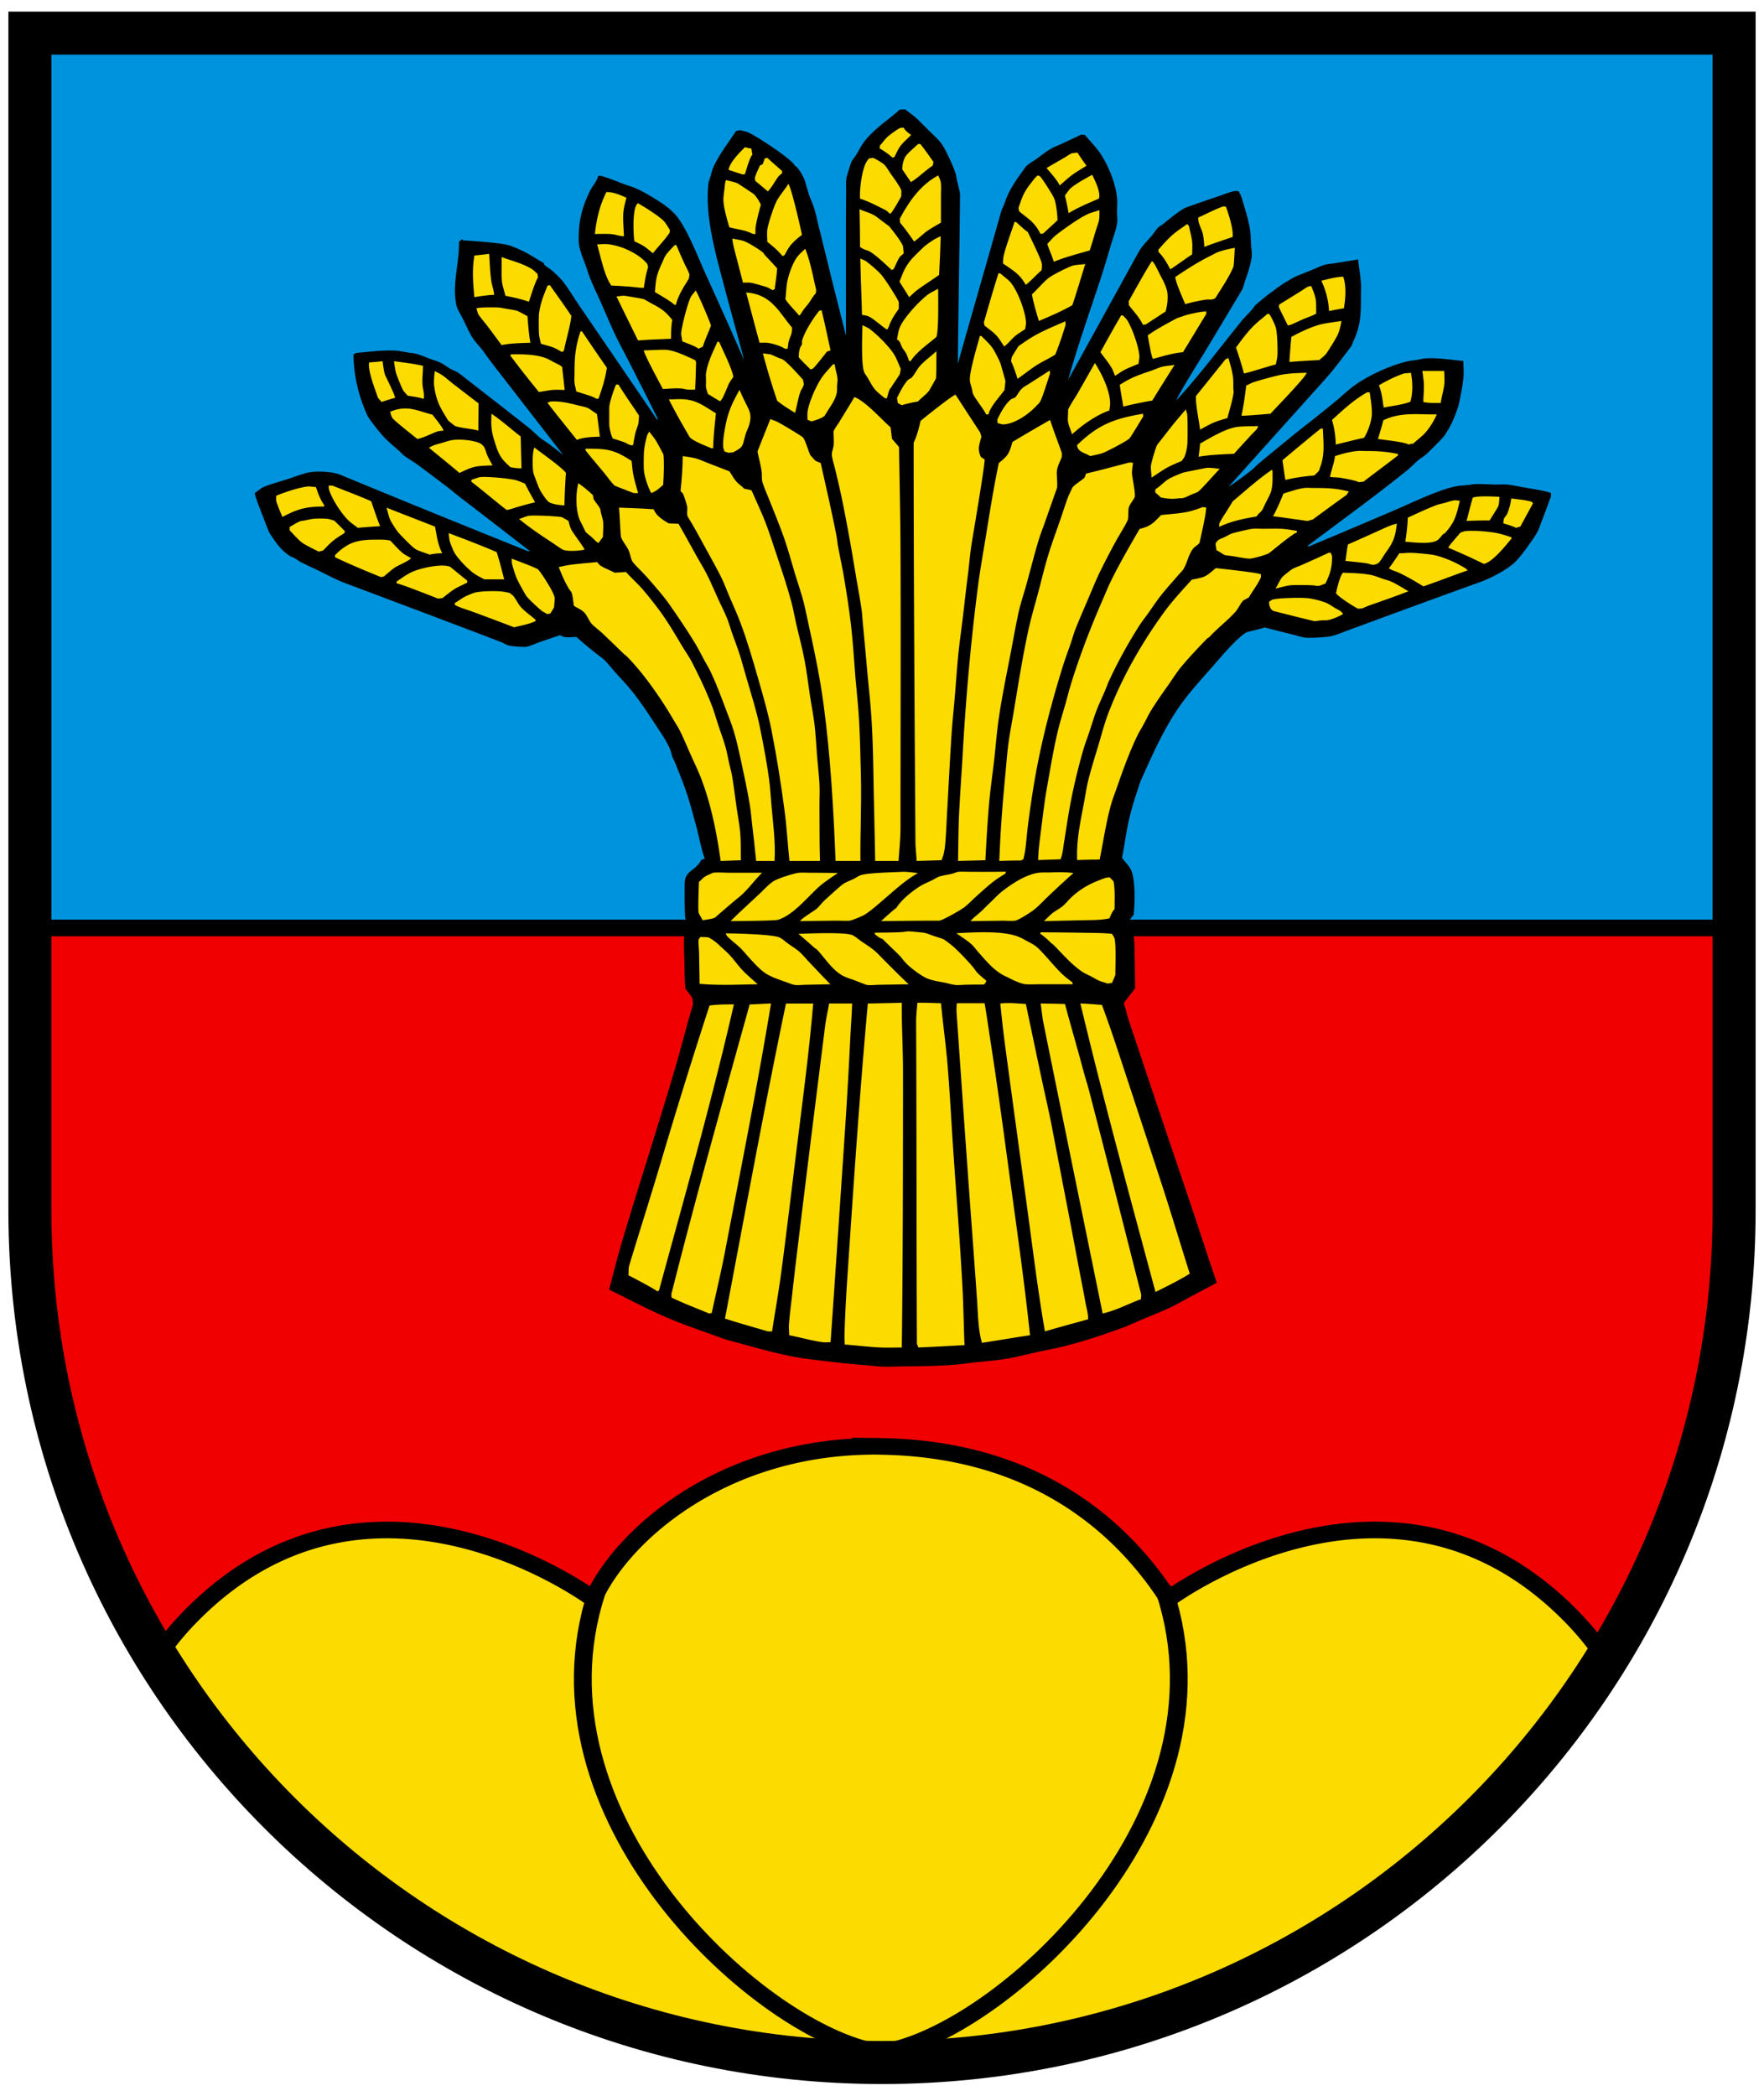
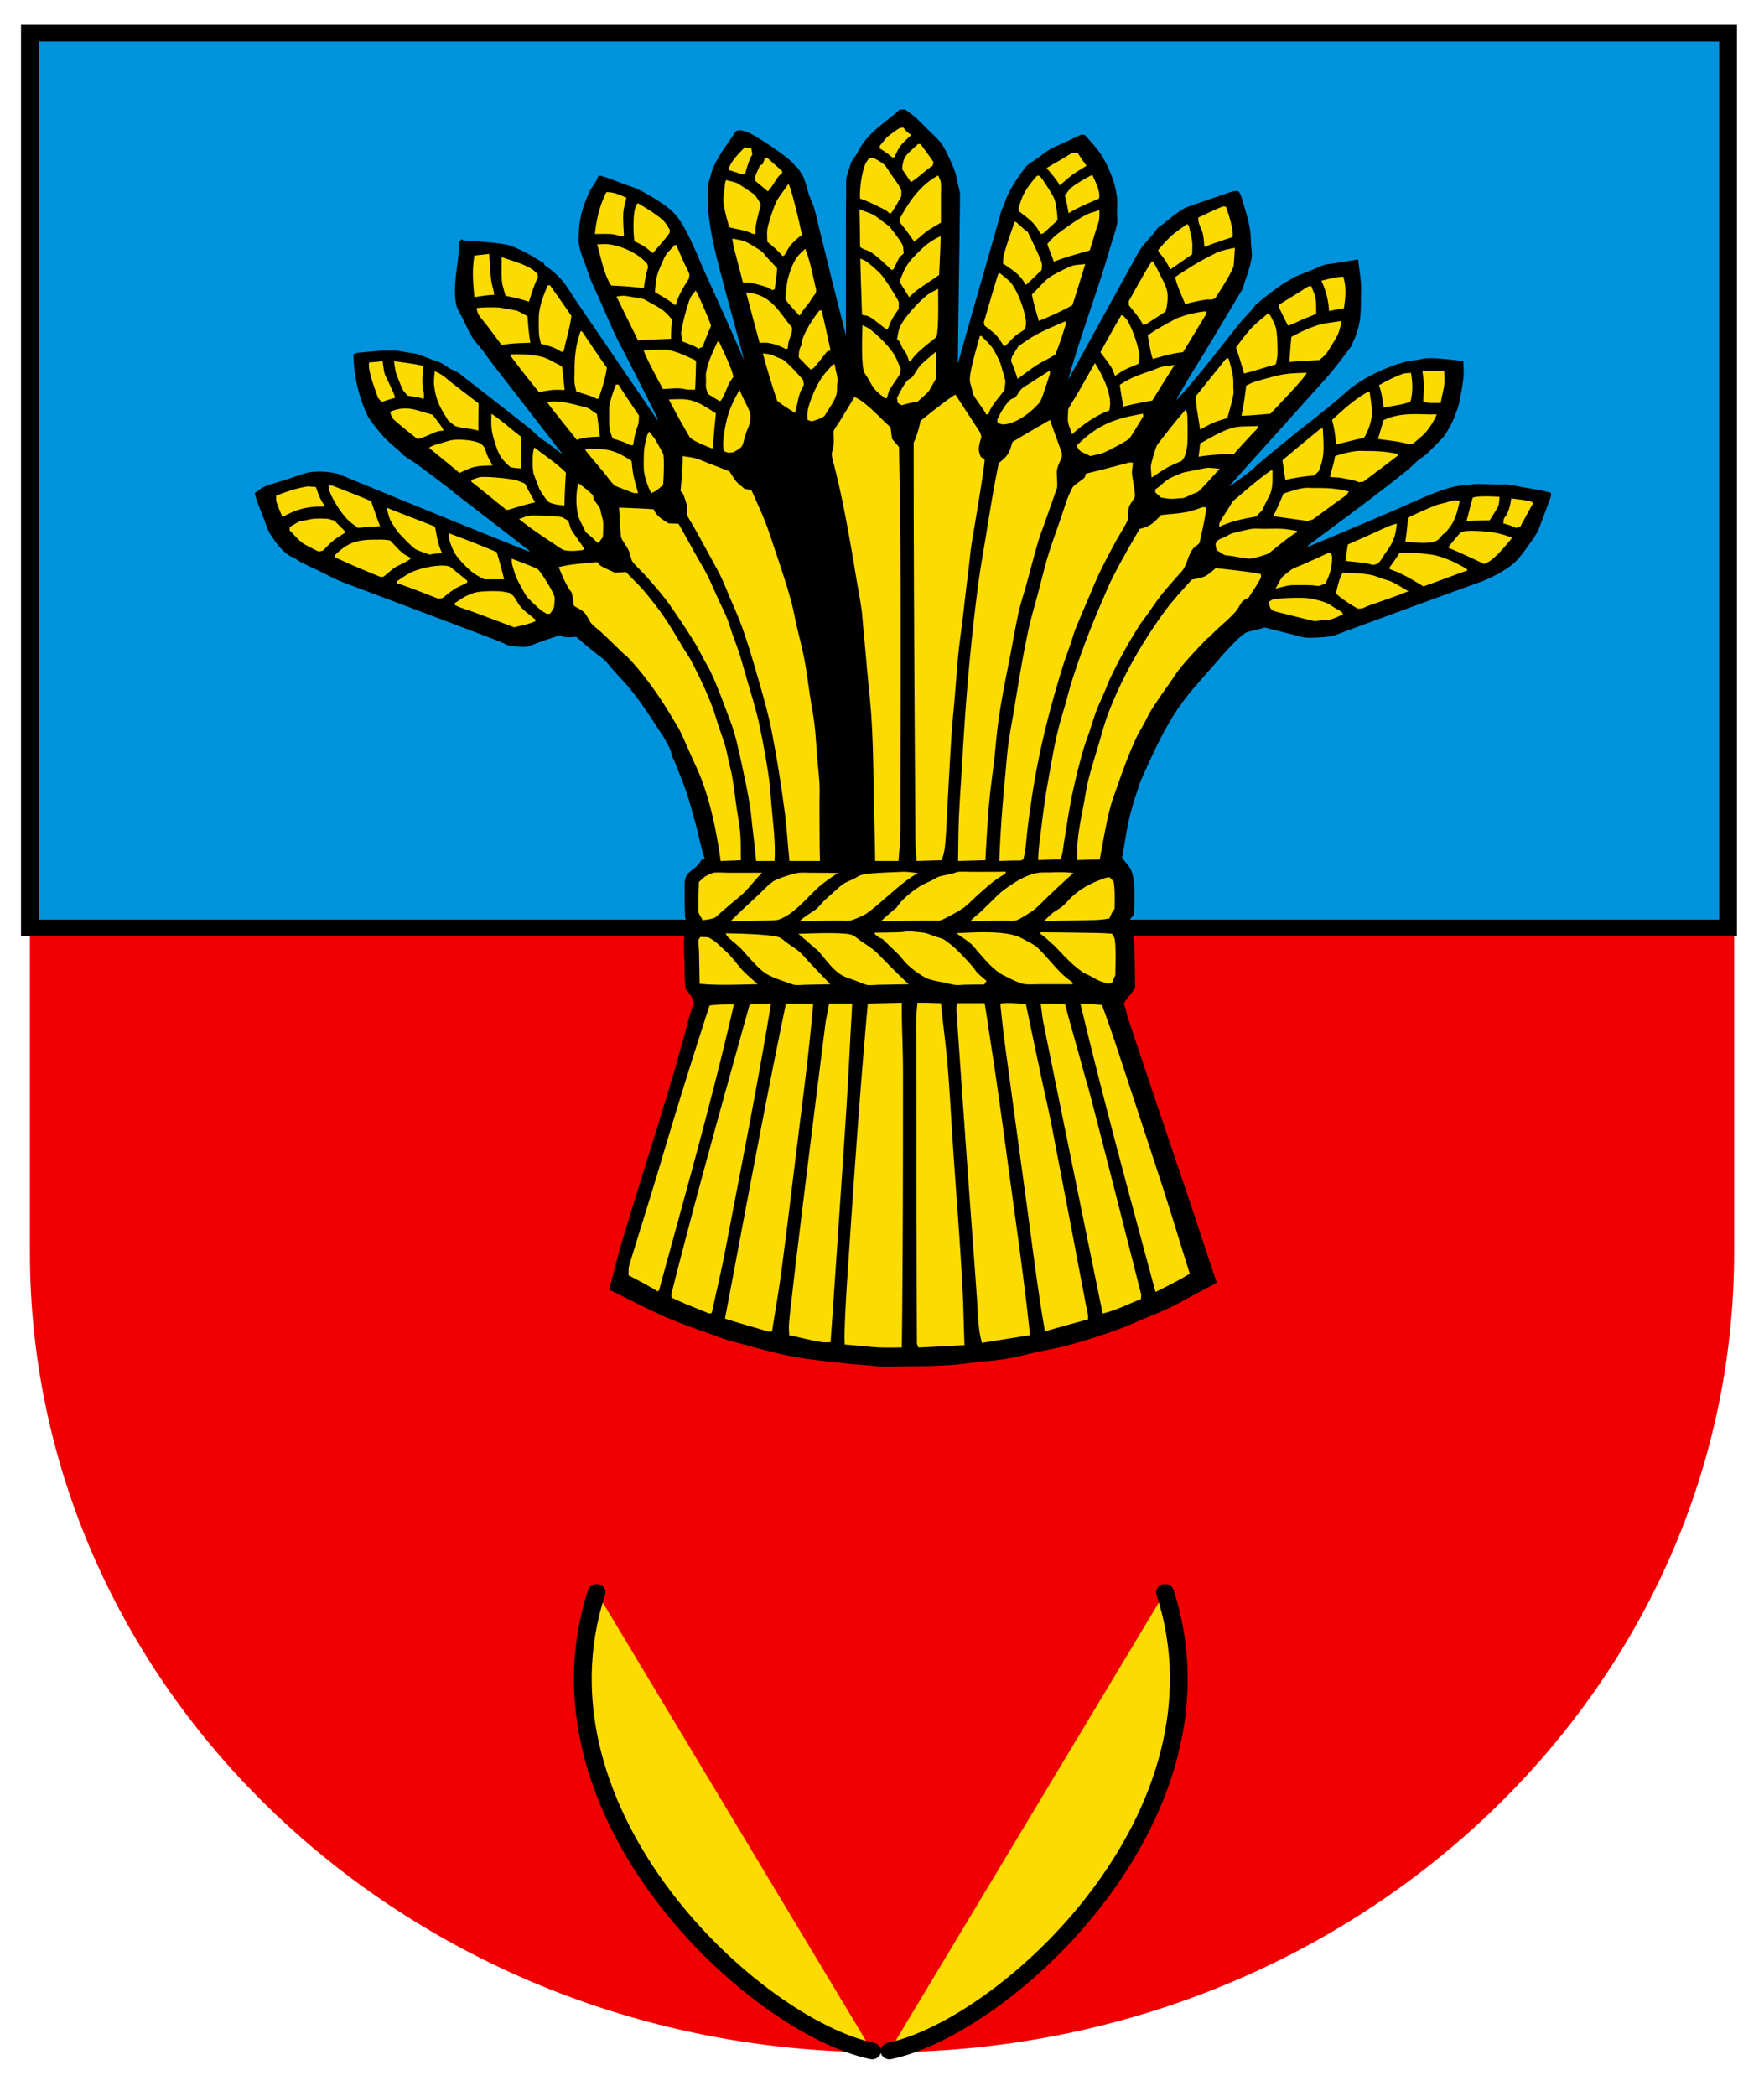
<svg xmlns="http://www.w3.org/2000/svg" width="410" height="487">
  <g stroke-width="1.566">
    <path d="M6.951 7.696v283.31c0 102.682 88.667 185.921 198.051 185.921 109.384 0 198.051-83.239 198.051-185.92V7.696z" fill="#f00000" />
    <path d="M1.5 1.5v337.03h598.03V1.5z" fill="#0093dd" stroke="#000" stroke-width="6.265" transform="matrix(.66 0 0 .617 5.96 6.77)" />
    <g fill="#fcdb00" stroke="#000" stroke-width="6.265">
-       <path d="M298.94 533.75c-.87-.007-1.739.015-2.594.031-53.014 1.03-87.052 34.437-96.719 57.47 0 0-77.263-61.643-140.41 5-6.016 6.348-10.884 12.857-14.75 19.5 51.942 86.411 145.89 144.49 253.47 145.75.98.003 1.955 0 2.938 0a589.9 589.9 0 0 0 5.469-.032c.964-.009 1.942-.018 2.906-.031h.062c105.38-2.702 197.25-59.94 248.62-144.66-3.95-6.995-9.014-13.851-15.344-20.531-63.139-66.642-140.44-5-140.44-5-14.634-24.293-44.159-56.253-100.59-57.438-.882-.019-1.754-.055-2.625-.063z" transform="matrix(.66 0 0 .617 6.157 6.77)" />
      <path d="M297.8 761.5c-41.301-9.29-122.53-88.931-97.033-172.77M303.91 761.5c41.301-9.29 122.53-88.931 97.033-172.77" stroke-linecap="round" stroke-linejoin="round" transform="matrix(.66 0 0 .617 6.157 6.77)" />
    </g>
    <g>
      <path d="M210.339 25.386c-.353.078-.837.078-1.201.064-.266.208-.485.454-.74.669-2.779 2.348-6.033 4.493-8.036 7.518-.419.633-.73 1.291-1.107 1.94-.433.735-1.04 1.43-1.432 2.173-.032.063-1.005 3.172-1.038 3.34-.218 1.096-.106 2.466-.118 3.576a790.945 790.945 0 0 0-.044 8.013v25.352c-1.22-4.914-2.493-9.817-3.696-14.733a1574.241 1472.276 0 0 0-2.57-10.397c-.36-1.421-.63-2.89-1.054-4.293-.333-1.096-.845-2.167-1.226-3.253-.416-1.178-.679-2.4-1.085-3.575-.23-.664-1.528-3.071-2.196-3.209-.729-1.611-8.574-6.656-10.554-7.646-.63-.317-1.546-.51-2.24-.69l-.926.216c-1.825 2.76-3.849 5.338-5.242 8.334-.31.668-.486 1.506-.694 2.212-.14.48-.4 1.053-.46 1.536-.956 7.58 1.76 16.882 3.695 24.189 1.5 5.673 3.084 11.323 4.596 16.994a1360.53 1360.53 0 0 0-8.952-20.005c-1.7-3.724-4.13-10.205-6.707-13.424-1.328-1.66-3.218-2.959-5.05-4.08-1.375-.839-2.869-1.73-4.35-2.382-.868-.384-1.855-.674-2.754-.999-1.767-.637-3.633-1.467-5.443-1.954-.051-.014-.596 0-.694 0-.128 1.023-1.3 2.348-1.777 3.274-1.582 3.077-2.582 6.365-2.703 9.779-.03.826-.077 1.77 0 2.586.154 1.612.897 3.33 1.454 4.845.475 1.293.872 2.653 1.408 3.92.67 1.584 1.432 3.141 2.126 4.716 1.146 2.604 2.255 5.245 3.464 7.822.892 1.9 1.936 3.765 2.888 5.642 2.317 4.562 4.648 9.12 6.927 13.699.008.018 0 .437 0 .495-4.863-7.181-9.754-14.311-14.642-21.473-1.34-1.967-2.69-3.93-4.018-5.902-1.046-1.558-2.039-3.23-3.188-4.716-.69-.893-1.747-1.895-2.61-2.65-.55-.482-1.322-.87-1.825-1.38-.047-.049-.116-.31-.115-.386-1.5-.824-2.932-1.815-4.457-2.587a32.64 30.525 0 0 0-3.278-1.442c-1.826-.68-8.763-1.11-10.947-1.25a4.731 4.425 0 0 0-.416-.26 5.925 5.925 0 0 1-.624.582c.086 4.582-1.438 9.275-.786 13.786.072.485.182 1.142.37 1.594.359.865.893 1.7 1.315 2.542.7 1.391 1.34 2.913 2.149 4.244.733 1.207 1.903 2.275 2.725 3.445 1.346 1.92 2.802 3.779 4.251 5.645l14.132 18.223c-1.111-.857-2.214-1.734-3.349-2.565-.668-.49-1.396-.892-2.033-1.42-.876-.726-1.645-1.552-2.539-2.262-5.379-4.27-10.827-8.455-16.235-12.689-.47-.368-1.556-.74-2.146-1.098-.668-.405-1.318-.915-2.01-1.27-.791-.407-1.818-.684-2.665-1.005-.989-.376-2.066-.85-3.086-1.127-.593-.162-1.283-.208-1.895-.303-1.002-.156-2.056-.405-3.07-.452-2.942-.136-6.07.28-8.984.539-.307.17-.497.274-.694.366a35.533 35.533 0 0 0 3.21 14.087c.469 1.015 2.984 4.115 3.693 4.891 1.158 1.264 2.559 2.393 3.851 3.538.301.267.58.635.887.876.96.755 2.08 1.363 3.077 2.083 2.206 1.59 4.373 3.27 6.55 4.896 1.29.96 2.488 2.022 3.766 2.994 5.361 4.084 10.672 8.227 16.005 12.342-.058 0-.43.013-.462 0-14.562-5.847-29.094-11.743-43.582-17.748-1.94-.804-6.005-.982-8.083-.39-1.516.433-3.006 1.011-4.51 1.487-1.554.494-3.851 1.124-5.28 1.745-.695.3-1.399 1.008-2.082 1.4.51 1.963 1.327 3.838 2.055 5.738.423 1.098.815 2.234 1.294 3.31.206.46.622.963.9 1.4.983 1.543 2.41 3.253 4.066 4.241.252.15.55.216.787.346.575.314 1.096.727 1.685 1.034 1.107.576 2.256 1.094 3.387 1.63 1.977.939 4.746 2.436 6.705 3.172 8.24 3.096 16.482 6.19 24.713 9.308l7.46 2.82a346.543 324.097 0 0 1 4.435 1.722c.46.181.973.53 1.431.669.73.22 3.62.446 4.272.323.94-.176 2.042-.714 2.955-1.034a301.5 281.971 0 0 1 4.873-1.658c1.152.785 2.443.403 3.768.43 1.518 1.316 3.054 2.632 4.64 3.878.673.527 1.383.969 1.987 1.57.748.748 1.378 1.605 2.078 2.393 1.215 1.367 2.503 2.692 3.672 4.092 2.843 3.407 5.242 7.299 7.668 10.963.557.842 1.513 2.569 1.849 3.49.175.483.262 1.002.44 1.486.2.541.502 1.058.714 1.595 1.061 2.681 2.222 5.485 3.048 8.229.666 2.21 1.261 4.45 1.87 6.676.498 1.815 1.182 5.5 1.896 7.129-.247.1-.543.21-.807.257-1.463 2.843-3.883 2.317-3.883 5.708 0 .473-.062 7.594.185 8.014.217.364.799.933 1.271 1.076.2.469.447.923.622 1.4-.723.548-1.48 1.053-2.193 1.615-.13 1.926.005 3.912.047 5.84.046 2.103.025 4.257.254 6.353.504.678 1.25 1.48 1.616 2.217.022.042.128 1.357.115 1.4-1.475 4.993-2.733 10.042-4.203 15.035-3.969 13.484-8.343 26.871-12.356 40.344-1.071 3.599-1.947 7.278-2.933 10.9 3.842 1.862 7.638 3.867 11.523 5.644 3.715 1.698 7.605 3.118 11.479 4.458 1.365.471 2.713 1.029 4.088 1.465 1.28.406 2.606.72 3.903 1.076 4.46 1.226 8.988 2.497 13.58 3.232 2.617.42 5.303.677 7.936.998 2.438.298 4.857.518 7.307.702 1.327.1 2.668.29 3.995.324 1.63.043 3.268-.048 4.896-.066 3.781-.042 7.67-.068 11.43-.365 1.572-.124 3.148-.354 4.714-.537 2.567-.302 5.246-.46 7.783-.906 2.179-.382 4.378-.958 6.537-1.445 2.16-.486 4.372-.862 6.512-1.4 4.574-1.147 9.253-2.694 13.65-4.307 1.442-.529 2.859-1.21 4.271-1.81 2.355-1 4.794-1.93 7.09-3.038 1.491-.718 2.936-1.563 4.388-2.346 2.06-1.102 4.13-2.173 6.176-3.29-2.06-5.95-3.967-11.956-5.981-17.92-4.924-14.578-9.875-29.147-14.711-43.75-.222-.67-.317-1.372-.532-2.044-.442-1.39-.558-1.063.47-2.407.591-.77 1.206-1.525 1.77-2.311a612.035 612.035 0 0 0-.108-7.222c-.025-1.118-.026-2.238-.083-3.354-.1-1.951-.328-1.932-1.818-3.361-.218-.95 1.069-2.39 1.664-3.102.296-2.602.442-8.042-.577-10.382-.43-.987-1.514-2.012-2.125-2.908.515-2.493.832-5.025 1.339-7.518.57-2.805 1.383-5.625 2.333-8.336.254-.725.446-1.517.76-2.219 3.06-6.807 6.074-13.719 10.856-19.667 2.342-2.913 4.925-5.686 7.367-8.529 1.088-1.266 4.92-5.63 6.467-6.158.555-.189 3.366-.809 4.019-1.079 2.185.554 4.364 1.11 6.55 1.652.883.219 1.791.525 2.688.677 1.11.186 5.238-.055 6.329-.324 1.282-.316 2.617-.907 3.855-1.358 2.623-.95 5.236-1.925 7.853-2.886 7.622-2.8 15.241-5.597 22.888-8.335 2.291-.82 5.447-2.49 7.275-3.943 1.477-1.173 2.848-3.077 3.904-4.567.76-1.072 1.618-2.214 2.195-3.381.315-.634.526-1.365.786-2.024.784-2.001 1.512-4.02 2.262-6.032a7.289 6.817 0 0 1-.047-.752c-1.815-.578-3.738-.83-5.62-1.157-1.385-.241-2.78-.546-4.171-.738-.917-.125-2-.033-2.933-.044-1.592-.018-3.217-.152-4.805-.107-.573.015-1.18.152-1.755.215-.924.101-1.96.133-2.862.32-4.138.859-10.029 3.746-13.905 5.41-6.741 2.888-13.498 5.764-20.279 8.57a.535.535 0 0 0-.276-.107c7.696-5.78 15.544-11.447 23.027-17.47.975-.785 1.825-1.686 2.772-2.5.56-.483 1.255-.85 1.802-1.334.734-.65 3.634-3.552 4.156-4.242.668-.885 1.37-2.133 1.847-3.124.428-.887 1.31-3.143 1.547-4.07.362-1.417 1.054-5.258 1.155-6.679.083-1.158-.045-2.426-.045-3.597-2.583-.233-6.217-.809-8.823-.603-.586.045-1.21.234-1.794.33-.81.132-1.681.193-2.478.382-4.017.952-9.15 3.316-12.424 5.73-1.299.955-2.451 2.065-3.673 3.102-1.447 1.23-2.948 2.408-4.427 3.603-1.911 1.543-3.882 3.027-5.78 4.582-2.688 2.198-5.404 4.383-8.06 6.612-.598.498-1.111 1.08-1.711 1.571-1.75 1.437-5.29 3.95-5.312 3.835l20.577-22.919s2.436-2.673 3.464-3.942c1.462-1.801 4.442-5.78 4.442-5.78.178-.477.386-.96.592-1.43 1.538-3.503 1.594-5.899 1.594-9.656 0-1.15.068-2.34 0-3.489-.11-1.832-.462-3.702-.647-5.537-1.637.302-3.295.551-4.94.819-.949.155-2.042.231-2.958.476-.688.183-1.456.587-2.119.86-1.422.586-2.602 1.055-4.27 1.724a15.515 14.51 0 0 0-.74.366c-.68.354-.98.6-1.695.992-.507.277-2.127 1.393-2.4 1.616-.457.37-1.136.824-1.844 1.372-1.204.932-2.672 2.216-3.008 2.483-.086.476-2.6 2.965-2.955 3.402-5.024 6.199-9.846 12.679-15.269 18.59.324-1.208 5.709-9.765 6.446-10.986 2.923-4.847 5.822-9.705 8.728-14.56.357-.594.523-1.52.764-2.177.535-1.465 1.488-4.357 1.547-5.88.029-.75-.102-1.585-.154-2.34-.07-1.054-.07-2.152-.191-3.196-.218-1.844-.903-4.222-1.441-5.979-.286-.93-.662-2.586-1.287-3.39-.09-.02-.553-.115-.621-.107-1.264.159-2.617.767-3.814 1.163-2.531.838-5.039 1.719-7.55 2.606-1.496.525-4.363 2.99-5.66 4.007-.301.235-.838.51-1.085.774-.561.604-.99 1.357-1.547 1.982-1.092 1.23-2.21 2.337-3.003 3.768-5.455 9.852-10.848 19.736-16.329 29.574 2.188-7.75 4.883-15.389 7.406-23.048.921-2.8 1.743-5.61 2.585-8.43.458-1.53 1.093-3.195 1.372-4.751.149-.831 0-1.949 0-2.807 0-1.056.112-2.227 0-3.27-.347-3.242-1.819-6.958-3.582-9.8-1.06-1.713-2.597-3.235-3.903-4.781-.116-.01-.81-.074-.878-.045-1.47.686-2.93 1.396-4.41 2.069-.856.389-1.802.741-2.61 1.207-1.223.704-2.403 1.685-3.557 2.498-.645.453-1.56.944-2.101 1.486-.363.362-.68.902-.986 1.314-1.236 1.66-2.451 3.48-3.333 5.341-.375.794-.64 1.664-.97 2.479-.19.464-.467.968-.602 1.443-3.318 11.806-6.767 23.582-10.07 35.39.125-13.104.387-26.206.51-39.31.006-.581-.554-2.627-.717-3.315-.107-.444-.132-.926-.253-1.358-.476-1.707-2.256-5.52-3.189-6.937-.723-1.098-1.95-2.165-2.895-3.093-.991-.973-1.954-1.988-2.97-2.939-.843-.783-1.857-1.483-2.773-2.194z" />
      <g fill="#fcdb00">
        <path d="M209.606 313.139c.256-21.386.277-42.76.277-64.143 0-5.317-.339-10.642-.277-15.96l-7.898.173c-1.921 21.054-3.32 42.176-4.735 63.26-.314 4.696-.58 9.446-.694 14.152-.013.608.075 1.23.046 1.83 2.824.2 5.65.581 8.477.69 1.591.06 3.211 0 4.804 0zm3.855 0c3.572-.144 7.147-.366 10.717-.54-.185-4.37-.234-8.75-.46-13.117-.565-10.8-1.442-21.603-2.173-32.396-.437-6.473-.759-12.963-1.292-19.429-.4-4.844-1.082-9.677-1.547-14.518-1.818-.055-3.657-.136-5.474-.107-.121 1.466-.309 2.992-.302 4.459.123 24.915.063 49.83.185 74.743 0 .068.297.788.347.906zm14.762-1.082c3.73-.566 7.447-1.215 11.178-1.767-1.401-13.364-3.358-26.656-5.15-39.978-1.276-9.479-2.57-18.937-4.04-28.388-.458-2.93-.85-5.871-1.365-8.79h-6.443c-.072.71-.118 1.485-.07 2.196 1.209 17.352 2.41 34.703 3.696 52.048.362 4.9.724 9.802 1.062 14.705.228 3.293.226 6.772 1.133 9.974zm-35.173-.152c1.146-16.42 2.248-32.84 3.349-49.263.476-7.088.874-14.185 1.225-21.28.134-2.722.34-5.44.438-8.163h-5.358c-.284 1.736-.703 3.468-.924 5.212-1.955 15.56-3.905 31.114-5.796 46.677-.613 5.04-1.241 10.08-1.794 15.127-.275 2.512-.63 5.037-.816 7.554-.06.807.046 1.7.046 2.52 2.436.46 5.376 1.297 7.737 1.616.576.078 1.3 0 1.893 0zm-13.603-2.513c.727-4.712 1.572-9.426 2.195-14.15 1.307-9.937 2.486-19.89 3.717-29.833 1.328-10.722 2.747-21.44 3.65-32.202h-6.329c-5.073 24.338-9.534 48.805-14.18 73.219 3.3 1.054 6.65 1.995 9.977 2.972.046.012.845 0 .97 0zm63.422 0c3.329-.976 6.68-1.875 10.024-2.799.075-1.211-.397-2.738-.608-3.92-.524-2.937-1.122-5.863-1.67-8.795-2-10.682-4.087-21.35-6.128-32.024-.685-3.577-1.526-7.14-2.287-10.705-1.266-5.943-2.513-11.89-3.765-17.836-1.91-.122-4.02-.347-5.935-.107.345 3.47.734 6.969 1.202 10.426 1.723 12.795 3.483 25.589 5.218 38.384 1.239 9.12 2.363 18.3 3.95 27.376zm-78.071-4.157.622-.108c1.04-4.797 2.196-9.594 3.118-14.411 3.66-19.146 7.487-38.292 10.67-57.51-1.653.028-3.312.159-4.966.214-6.23 22.402-12.516 44.785-18.199 67.31l.046.797c2.813 1.385 5.807 2.49 8.708 3.705zm91.486 0c3.115-.69 5.924-2.233 8.893-3.317.016-.24.097-.983.044-1.184-3.983-15.656-7.935-31.321-12.008-46.957-.456-1.747-1.018-3.477-1.478-5.212-1.35-5.096-2.867-10.156-4.203-15.25-1.889-.057-3.77-.108-5.659-.108.246 1.487.35 3.032.647 4.501 4.557 22.516 9.173 45.018 13.764 67.526zm12.283-5.002c2.723-1.332 5.4-2.668 7.97-4.244-2.198-6.944-4.28-13.926-6.537-20.851-2.76-8.47-5.553-16.932-8.337-25.395-1.788-5.433-3.543-10.853-5.544-16.22-1.66-.113-3.348-.293-5.01-.321 5.372 22.444 11.454 44.727 17.458 67.032zm-115.866-.152a3.383 3.164 0 0 0 .46-.173c6.023-22.101 12.32-44.188 17.415-66.495-1.908-.016-3.776-.007-5.657.26-3.964 12.13-7.736 24.332-11.363 36.553-2.37 7.98-4.912 15.918-7.322 23.887-.184.612-.108 1.583-.163 2.24.425.23 6.488 3.363 6.63 3.726zm9.91-71.459c4.464.426 9.005.176 13.487.108-1.021-.954-2.127-1.868-3.116-2.843-1.327-1.305-2.37-2.914-3.673-4.244-.567-.58-1.205-1.124-1.802-1.68-.697-.65-1.322-1.244-2.155-1.73-.076-.046-.555-.35-.593-.36-.55-.161-1.373-.081-1.962-.152-.062.077-.41.582-.416.647-.082.952.082 2.028.1 2.994zm30.392.109c-1.7-1.726-3.357-3.495-5.02-5.25-.672-.71-1.309-1.494-2.024-2.16-.787-.736-1.89-1.394-2.779-2.032-.6-.43-1.306-1.093-1.955-1.415-1.482-.734-10.1-.97-12.565-.97.039.077.269.568.3.603 1.102 1.17 2.488 2.055 3.58 3.267 1.367 1.517 3.696 4.311 5.36 5.392 1.314.854 3.073 1.463 4.58 1.975.59.2 1.759.705 2.325.762.752.074 1.652-.034 2.417-.05zm18.2 0c-1.928-1.797-3.783-3.672-5.635-5.537-.788-.793-1.557-1.652-2.425-2.369-.885-.731-1.956-1.395-2.91-2.053-.642-.444-1.364-1.093-2.056-1.437-1.622-.804-10.816-.373-12.61-.322a123.458 115.462 0 0 1 3.718 3.23c.177.16.502.32.647.475 1.836 1.956 3.662 4.92 6.166 6.138.845.41 1.86.698 2.75 1.033.363.14 2.487.991 2.677 1.014.865.098 1.942-.036 2.825-.05zm17.482.064c.343-.343.407-.418.578-.862-.715-.64-1.554-1.284-2.196-1.982-.317-.345-.564-.797-.877-1.162a60.002 56.115 0 0 0-4.202-4.438c-.587-.55-2.01-1.679-2.703-2.089-.185-.11-1.845-.63-2.172-.732-.699-.222-1.44-.567-2.146-.733-.39-.09-3.39-.375-3.812-.366-.508.011-1.033.144-1.546.172-2.11.118-4.239.1-6.352.15.048.12.088.243.116.367.447.376.853.725 1.41.947l.323.13 3.67 3.554c.675.658 1.14 1.358 1.758 2.025.992 1.073 3.558 3.02 5.01 3.618 1.198.492 2.735.707 4.02.961.815.162 1.722.47 2.54.546.682.065 1.5-.04 2.195-.057 1.46-.036 2.924-.049 4.386-.049zm20.69-.064a.93.93 0 0 1-.116-.432c-.766-.591-1.617-1.213-2.31-1.873-2.042-1.94-3.735-4.241-5.774-6.181-.631-.602-1.612-1.092-2.387-1.509-.626-.337-1.323-.743-1.978-1.013-3.723-1.533-10.545-1.048-14.527-.861 1.168.872 2.649 1.735 3.672 2.735.542.53.997 1.18 1.501 1.744 1.587 1.783 3.114 3.653 5.197 4.976.623.396 1.36.686 2.017 1.033.892.472 2.697 1.297 3.755 1.38 1.038.08 2.159 0 3.204 0h7.745zm8.058-.153 1.038-.171.761-1.81c0-1.574.212-6.96-.183-8.508-.08-.309-.417-.776-.578-1.078-2.102-.226-4.263-.205-6.374-.245-3.388-.062-6.776-.092-10.162-.12l-.185.321c.955.64 1.739 1.36 2.54 2.155.146.143.409.284.577.452 2.208 2.207 4.045 4.464 6.698 6.268.633.43 1.462.754 2.148 1.12.595.317 1.2.712 1.825.97.61.251 1.28.398 1.895.646zm-87.618-14.52c.97-.023 10.206-.05 11.064-.322 3.658-1.163 6.989-5.511 9.746-7.905.924-.803 3.09-2.263 4.111-2.952a317.786 297.203 0 0 0-6.39-.065c-.852 0-1.773-.068-2.618 0-1.194.096-5.04 1.372-5.935 1.96-1.215.797-2.19 1.926-3.234 2.908-2.25 2.12-4.565 4.192-6.744 6.376zm16.14 0c2.886-.042 5.772-.086 8.66-.107.933-.006 1.94.08 2.864 0 .57-.049 3.104-1.13 3.58-1.443 1.714-1.128 3.342-2.63 4.888-3.95 2.586-2.203 4.46-3.954 7.4-5.678-1.18-.101-2.573-.346-3.742-.28-1.876.105-7.667.211-9.47.753-.51.154-1.131.595-1.615.84-.748.38-2.036.842-2.656 1.313-.841.64-1.636 1.413-2.425 2.112-.667.59-1.353 1.192-1.988 1.809-.567.555-1.082 1.288-1.685 1.788-.739.61-3.366 2.107-3.812 2.843zm18.848 0c4.48-.057 8.96-.107 13.44-.107.778 0 5.132-2.537 5.82-3.059.949-.716 1.798-1.64 2.678-2.434 1.39-1.252 2.814-2.556 4.297-3.705.81-.626 1.792-1.194 2.656-1.766.046-.142.084-.286.115-.431-2.63.06-5.267.043-7.897.043-1.057 0-2.187-.077-3.234 0-.168.014-1.175.399-1.47.467-.914.213-1.92.333-2.804.611-.593.187-1.307.648-1.87.933-.843.426-1.816.798-2.61 1.285-1.913 1.178-4.464 3.224-5.589 5.106-.344.121-3.396 2.89-3.532 3.057zm20.77 0 7.353-.1c.956-.016 2.084.113 3.017-.007.818-.106 3.864-2.1 4.503-2.628 1.12-.924 2.134-2.023 3.18-3.022a205.41 205.41 0 0 1 5.874-5.421c-1.738-.232-3.489-.206-5.235-.144-.927.033-1.933-.038-2.849.08-2.955.378-6.247 2.57-8.474 4.307-1.072.835-2.036 1.919-3.026 2.844-.634.59-1.217 1.22-1.848 1.809-.816.76-1.785 1.435-2.495 2.282zm17.065 0 8.994-.207c2.099-.053 4.176.015 6.227-.439.284-.643.66-1.623 1.202-2.154 0-2.117.135-4.338-.231-6.44-.307-.31-.597-.635-.925-.925-.955 0-1.709.392-2.585.731-2.39.926-4.42 2.142-6.259 3.857-.69.642-1.28 1.402-1.987 2.024-.724.64-1.668 1.079-2.425 1.68-.704.56-1.352 1.26-2.01 1.873zm-79.332-.215c.389-.058 2.541-.304 2.932-.647a266.966 249.674 0 0 1 3.811-3.295c.986-.835 2.052-1.631 2.956-2.543 1.45-1.46 2.645-3.088 4.133-4.544h-7.605c-1.21 0-2.614-.136-3.802 0-.032.003-.539.247-.616.28-1.53.642-1.493.783-2.664 1.873-.034 1.312-.255 6.137-.07 7.108.072.383.723 1.293.925 1.767zm4.202-13.764 4.689-.171c-.06-2.206.041-4.533-.184-6.721-.206-1.99-.59-3.994-.871-5.98-.33-2.35-.613-4.735-1.023-7.072-.152-.862-.406-1.73-.601-2.585-.32-1.406-.567-2.858-.97-4.245-.447-1.532-1.017-3.047-1.524-4.565-.501-1.5-.921-3.044-1.478-4.524-1.306-3.468-3.014-7.012-4.711-10.317-.662-1.29-1.56-2.538-2.31-3.79-1.783-2.988-3.568-6.066-5.704-8.854-1.165-1.521-2.414-3.134-3.695-4.568-1.157-1.294-2.481-2.47-3.626-3.768l-2.61.171c-1.054-.541-2.288-.997-3.28-1.615-.278-.173-.59-.628-.854-.861-2.888.32-6.076.441-8.891 1.185.581 1.373.9 2.284 1.639 3.705.317.61.638 1.225 1.055 1.782.036.048.253.285.261.308.335.954.396 2.185.578 3.188.685.447 1.72.892 2.287 1.443.785.763 1.096 1.806 1.732 2.628.374.484 1.905 1.667 2.448 2.175 1.75 1.633 3.453 3.316 5.173 4.977.144.138.372.249.532.41 4.01 4.016 8.113 9.952 10.963 14.847.481.828 1.037 1.638 1.464 2.491.983 1.976 1.816 4.032 2.725 6.039.759 1.68 1.582 3.384 2.24 5.098 2.345 6.124 3.641 12.75 4.546 19.19z" />
        <path d="M175.753 200.073h4.272c.264-4.417-.357-8.779-.74-13.175-.121-1.412-.19-2.843-.346-4.251-.497-4.452-1.422-9.201-2.31-13.592-.775-3.828-2.095-7.942-3.187-11.718-.477-1.649-.922-3.314-1.431-4.954-.573-1.845-1.306-3.664-1.94-5.493-.374-1.08-.677-2.217-1.11-3.274-.577-1.413-1.303-2.815-1.947-4.208-.895-1.937-1.708-3.947-2.672-5.85-.766-1.513-1.692-2.974-2.517-4.46-1.366-2.456-2.7-4.934-4.112-7.367-.767-.068-1.54-.079-2.309-.108-1.351-.798-2.961-1.804-3.464-3.273-2.678-.2-5.377-.27-8.06-.389.153 1.713.339 6.42.46 6.83.271.901 1.306 2.106 1.732 3.016.38.808.473 1.782.855 2.584.119.248.773.915.992 1.184 0 0 1.95 1.953 2.748 2.88 1.75 2.03 3.53 4 5.05 6.189 2.004 2.883 3.98 5.803 5.806 8.788.812 1.327 1.492 2.752 2.24 4.114.443.805.944 1.61 1.34 2.434 1.769 3.704 3.123 7.652 4.596 11.46 1.233 3.19 1.946 6.67 2.664 9.972.713 3.28 1.423 6.6 1.954 9.908.225 1.4.33 2.841.493 4.25.33 2.833.675 5.666.943 8.503z" />
        <path d="M183.49 200.073h7.09c-.129-4.128-.073-8.276-.116-12.406-.02-1.855.103-3.752 0-5.6-.121-2.111-.384-4.23-.555-6.34-.198-2.462-.299-4.972-.6-7.424-.281-2.285-.747-4.567-1.086-6.849-.395-2.674-.72-5.401-1.223-8.056-.533-2.808-1.304-5.61-1.94-8.4-.381-1.672-.668-3.385-1.11-5.041-1.048-3.936-2.393-7.887-3.694-11.762-.783-2.328-1.525-4.71-2.426-7-.955-2.436-2.119-4.85-3.163-7.258-.554-.148-1.125-.25-1.685-.367-.578-.594-1.367-1.113-1.895-1.724-.581-.67-1.023-1.577-1.547-2.305-1.708-.682-3.428-1.33-5.142-1.995-.822-.318-1.681-.729-2.526-.977-.97-.286-2.176-.428-3.187-.581-.016 2.71-.23 5.422-.508 8.12.091.093.536.566.578.647.245.47.903 2.526.97 3.058.09.729-.217 1.698.176 2.334 1.402 2.273 2.665 4.612 3.934 6.95 1.187 2.187 2.422 4.36 3.555 6.57.813 1.583 1.446 3.318 2.141 4.954.83 1.945 1.73 3.886 2.48 5.859 1.662 4.369 2.963 8.901 4.25 13.376 1.128 3.923 2.288 7.89 3.07 11.89 1.224 6.239 2.222 12.532 3.049 18.826.502 3.816.702 7.675 1.11 11.501z" />
-         <path d="M194.21 200.073h5.775c-.063-6.52.273-13.062.115-19.58-.105-4.286-.186-8.62-.416-12.902-.182-3.42-.587-6.851-.87-10.267-.33-4.017-.554-8.088-1.024-12.092-.418-3.574-.976-7.195-1.57-10.747-.394-2.364-.906-4.713-1.362-7.066-.211-1.087-.293-2.188-.508-3.274-1.096-5.53-2.365-11.04-3.602-16.543-.33-.166-.93-.344-1.201-.538-.357-.255-.692-.76-1.008-1.077l-.217-.216c-.263-.519-1.265-3.797-1.708-4.135-.943-.718-4.813-3.02-5.96-3.618-.494-.26-1.09-.384-1.593-.647-1.036 2.502-1.99 5.03-3.003 7.538.276 1.544.762 3.081.97 4.631.105.774-.032 1.79.185 2.52.376 1.257.974 2.533 1.456 3.763 1.187 3.036 2.48 6.071 3.555 9.14.987 2.804 1.746 5.73 2.611 8.573.667 2.192 1.462 4.417 2.01 6.634.474 1.932.853 3.902 1.284 5.845 1.313 5.908 2.508 11.836 3.31 17.827 1.597 11.908 2.29 24.23 2.772 36.231z" />
        <path d="M203.414 200.073h5.428c.181-2.55.46-5.18.46-7.733 0-21.561.089-43.125 0-64.686-.032-7.924-.222-15.857-.346-23.78-.545-.62-1.068-1.258-1.616-1.874-.134-.894-.223-1.797-.348-2.692-2.2-1.931-5.82-6.052-8.406-7.044-1.096 1.904-2.285 3.774-3.426 5.659-.446.736-1.09 1.537-1.423 2.312-.022.05-.001.083-.001.136 0 1.044.12 2.218 0 3.246-.072.614-.468 1.569-.393 2.154.14 1.076.522 2.245.78 3.31.559 2.333 1.12 4.68 1.6 7.029 1.154 5.65 2.163 11.309 3.095 16.995.466 2.843 1.023 5.68 1.432 8.53.15 1.052.2 2.13.3 3.187.315 3.359.632 6.715.923 10.075.353 4.046.832 8.103 1.086 12.156.314 4.982.399 10.022.487 15.012.106 6.001.273 12.002.368 18.006zm9.632 0 5.774-.172c.52-1.08.745-2.434.855-3.597.253-2.672.33-5.377.485-8.056.338-5.913.623-11.84 1.015-17.749.155-2.318.393-4.641.602-6.958.313-3.457.543-6.924.853-10.382.275-3.043.713-6.077 1.087-9.11.412-3.358.762-6.722 1.2-10.074.32-2.459.51-4.944.877-7.395.161-1.078 3.257-19.177 3.049-19.796a11.668 11.668 0 0 0-.855-.58c-.872-1.876-.363-2.834.117-4.74-.09-.204-.24-.876-.3-.968-1.904-2.92-3.815-5.84-5.705-8.768-.672.066-7.25 5.338-8.13 6.076-.343 1.454-.708 2.966-1.292 4.357-.038.09-.323.735-.323.768 0 30.877.209 61.74.415 92.624.009 1.492.215 3.022.276 4.522zm9.632 0 6.352-.172c.215-4.182.469-8.405.808-12.58.276-3.407.78-6.833 1.178-10.23.398-3.39.642-6.811 1.132-10.19.695-4.782 1.677-9.567 2.603-14.316.666-3.417 1.249-6.86 1.993-10.261.46-2.093 1.178-4.195 1.757-6.267.965-3.461 1.832-6.962 2.864-10.404.42-1.406.99-2.828 1.477-4.214.934-2.645 1.851-5.293 2.796-7.934.237-.663-.078-3.126 0-3.965.116-1.264.77-2.235 1.154-3.402v-.905c-.91-2.547-1.881-5.08-2.725-7.647-2.927 1.687-5.869 3.38-8.754 5.126-.721 2.559-.947 3.143-3.165 4.89-1.148 5.465-2.026 10.98-2.918 16.485-.65 4.013-1.384 8.029-1.908 12.056-1.713 13.161-2.849 26.324-3.596 39.562-.254 4.538-.602 9.078-.816 13.62-.167 3.576-.169 7.168-.231 10.749z" />
        <path d="M232.263 200.073a144.07 144.07 0 0 1 5.059-.108c.164-.11.347-.205.53-.28.598-2.239.689-4.682.963-6.964a268.59 251.193 0 0 1 1.532-10.657c1.52-9.118 3.87-18.124 6.605-26.989.583-1.892 1.302-3.766 1.94-5.643.374-1.103.675-2.257 1.109-3.339.97-2.422 2.022-4.827 3.05-7.23.878-2.06 1.73-4.194 2.724-6.21a183.158 171.294 0 0 1 3.741-7.174c.768-1.38 2.02-3.31 2.61-4.652.158-.36.086-2.348.231-2.864.224-.798 1-1.64 1.363-2.414.31-.66-.624-4.709-.624-5.643 0-.762.17-1.6.231-2.37-.158-.016-.75-.074-.878-.043-3.335.865-6.668 1.774-10.023 2.564-.052.134-.28.86-.346.925-.805.795-2.058 1.418-2.773 2.262-.081.097-.942 1.944-1.039 2.197-.633 1.661-1.154 3.382-1.732 5.062-.957 2.787-1.999 5.568-2.864 8.379-.88 2.862-1.565 5.81-2.333 8.703-.766 2.89-1.65 5.808-2.286 8.723-1.32 6.046-2.297 12.19-3.304 18.287-.43 2.611-.942 5.225-1.316 7.84-.355 2.483-.517 5.042-.762 7.538-.654 6.693-1.162 13.385-1.408 20.1z" />
        <path d="m241.294 199.863 5.197-.173c.535-1.262.638-2.865.854-4.192.447-2.721.847-5.458 1.34-8.17.778-4.28 1.852-8.704 3.049-12.903.446-1.569 1.065-3.118 1.57-4.675.5-1.539.971-3.114 1.547-4.63s1.302-3.006 1.94-4.503c.38-.89.699-1.815 1.108-2.692a120.844 113.017 0 0 1 6.975-12.644c.577-.901 1.27-1.754 1.894-2.628 1.032-1.443 2.015-2.954 3.118-4.352 1.23-1.557 2.606-3.054 3.902-4.565.406-.471.97-.996 1.294-1.51.857-1.356 1.221-3.699 2.425-4.953.25-.26 1.237-.856 1.317-1.229.204-.96 1.655-7.178 1.5-8.12-.082-.026-.742-.089-.807-.065-1.095.386-2.3.837-3.442 1.077-1.98.416-4.167.525-6.19.754-1.845 1.845-2.324 2.563-5.011 3.23-2.28 3.927-4.55 7.834-6.56 11.891-.704 1.423-1.305 2.919-1.94 4.371-2.744 6.282-5.258 12.765-7.298 19.28-.567 1.81-1.025 3.669-1.547 5.493-.522 1.818-1.096 3.636-1.548 5.47-1.053 4.281-1.76 8.68-2.54 13.01-.604 3.36-1.01 6.72-1.43 10.103-.302 2.417-.68 4.887-.716 7.325z" />
        <path d="M250.352 199.863c1.747-.056 3.494-.109 5.24-.109.809-4.075 1.429-8.231 2.496-12.256.473-1.79 1.204-3.59 1.81-5.348 1.234-3.59 2.705-7.557 4.356-11 .486-1.01 1.103-1.985 1.64-2.973.536-.983 1.008-2.04 1.594-2.994 1.296-2.105 2.751-4.151 4.18-6.181.96-1.366 1.887-2.849 2.956-4.135 1.645-1.98 4.019-4.52 5.889-6.418.173-.177.484-.322.624-.475 1.877-2.03 4.17-3.75 6.007-5.793.689-.77 1.08-1.84 1.776-2.587.053-.056 1.175-.665 1.34-.753.87-1.51 2.122-3.115 2.818-4.674.011-.024 0-.628 0-.71-1.028-.436-9.266-1.288-10.486-1.443-2.45 2.077-2.428 2.089-5.59 2.692-2.235 2.477-4.592 5-6.535 7.69-5.266 7.289-9.758 15.182-12.91 23.478-.882 2.321-1.507 4.78-2.216 7.151-.843 2.814-1.75 5.665-2.448 8.508-.375 1.523-.592 3.112-.878 4.653-.907 4.865-1.816 8.734-1.664 13.677zm-130.86-54.085c1.693-.429 3.307-.682 4.897-1.4a.533.499 0 0 0 .117-.322c-1.05-.951-2.635-2.027-3.51-3.06-.639-.751-1.044-1.714-1.664-2.477-.202-.248-.66-.537-.924-.753-.78-.13-1.589-.334-2.38-.366-1.544-.065-4.096-.047-5.589.302-.523.12-1.805.667-2.31.925-.826.424-1.612 1.04-2.425 1.509v.43c1.228.7 2.898 1.12 4.226 1.616 3.193 1.189 6.389 2.37 9.564 3.596zm192.658-3.064c-.299-.683-1.067-.967-1.71-1.335-.697-.4-1.525-1.028-2.263-1.314-1.24-.48-3.091-.956-4.434-1.077-1.45-.13-6.804-.06-8.082.388-.054.018-.6.41-.694.474 0 .714.189 1.763.993 2.11.243.105 9.175 2.334 9.516 2.37.316.032 1.085-.11 1.44-.145.599-.058 1.443.003 2-.136 1.116-.277 2.23-.802 3.234-1.335zm-184.993 0c.245-.048.485-.123.739-.108.163-.288.817-1.287.879-1.508.024-.09.173-2.043.162-2.111-.237-1.248-1.568-3.306-2.234-4.365-.258-.41-1.358-2.11-1.74-2.356-.76-.488-4.904-2.001-6.051-2.456.086.347.003.717.07 1.057.174.895.787 2.762 1.155 3.618.279.652 1.883 3.613 2.286 4.135.52.673 2.69 2.678 3.417 3.274.39.321.919.498 1.317.82zm188.499-1.245c.313-.06.698-.026.991-.108.332-.09.717-.327 1.047-.452.874-.334 1.766-.63 2.649-.94 2.347-.83 4.71-1.655 7.02-2.571-1.294-.735-2.852-1.751-4.203-2.326-.522-.223-1.14-.358-1.687-.54-.871-.288-1.855-.721-2.747-.904-2.085-.429-4.464-.451-6.584-.539-.65.605-1.406 3.672-1.616 4.783.757.974 3.914 2.955 5.13 3.597zm-212.82-2.48c.915-.7 1.884-1.528 2.865-2.133.889-.548 1.954-.963 2.887-1.465v-.474c-.488-.339-3.882-3.18-4.019-3.231-2.055-.767-6.99.36-8.985 1.315-1.17.56-2.23 1.364-3.303 2.067a1.117 1.045 0 0 0-.116.496c.792.03 8.79 3.213 9.631 3.534l.169-.016c.293-.024.579-.071.871-.092zm193.635-2.198c.848-.217 2.834-.764 3.626-.797 1.606-.069 3.308-.044 4.92.022.5.02 1.133.182 1.616.128l1.43-.537c1.099-2.234 1.549-3.725 1.549-6.225 0-.232-.231-.65-.277-.926-.064 0-.509-.01-.531 0-1.979.944-3.992 1.833-5.998 2.729-.79.353-1.736.664-2.48 1.083-.341.194-2.049 1.551-2.286 1.831-.568.676-1.082 1.904-1.569 2.692zm34.362-.53c3.444-1.176 6.822-2.511 10.255-3.705-.136-.414-1.398-1.016-1.71-1.192-1.684-.95-4.06-1.938-6.006-2.363-1.028-.226-4.365-.521-5.473-.539-.879-.014-1.767.123-2.656.108a65.075 60.86 0 0 1-2.425 3.49c.624.495 1.35.596 2.079.925 2.073.94 4.017 2.103 5.937 3.275zm-218.252-1.625h4.595c-.517-2.102-1.076-4.263-1.732-6.333-3.686-1.585-7.41-3.004-11.177-4.415.123.627.11 1.383.3 1.982.229.717.745 2.053 1.133 2.692.816 1.343 2.918 3.538 4.225 4.524.76.572 1.8 1.104 2.657 1.55zm-24.042-.53c.205-.046.415-.084.624-.109.924-.727 1.924-1.708 2.933-2.305.465-.273 3.18-1.482 3.418-1.982-.588-.404-1.386-.744-1.918-1.184-1.015-.84-1.972-1.96-2.886-2.908-1.118-.261-2.206-.216-3.356-.216-4.337 0-6.545.649-9.484 3.597v.496c3.513 1.667 7.051 3.145 10.669 4.611zm236.123-12.409c-1.464.314-2.744.965-4.087 1.574a556.553 556.553 0 0 1-7.275 3.25c-.26 1.26-.391 2.564-.577 3.835 1.62.171 3.26.312 4.874.54.472.067 1.085.341 1.523.365.343.02 1.11-.248 1.34-.495.622-.675 1.09-1.612 1.63-2.356 1.82-2.494 2.222-3.699 2.572-6.713zm20.237 9.344c2.102-.489 5.004-4.21 6.399-5.859v-.322c-1.183-.403-2.691-.88-3.928-1.078-2.086-.333-4.677-.526-6.79-.365-.228.017-.896.27-1.154.365-.357.452-2.716 3.092-2.818 3.49a165.808 155.069 0 0 1 8.292 3.77zm-43.473-7.32v-.365c-1.169-.159-2.453-.434-3.626-.474-1.401-.047-2.823 0-4.226 0-.816 0-1.713-.073-2.518 0-.561.05-4.044.86-4.619 1.055-.57.193-1.23.593-1.778.862-1.225.602-1.586.437-2.148 1.616.093.49.17.971.23 1.465.735.277 1.292.844 1.965 1.12.084.034 1.26.167 1.455.193 1.065.142 3.394.64 4.318.625.74-.012 4.035-.915 4.595-1.357 1.028-.81 5.14-4.264 6.352-4.74zm-201.543 5.166c.97-.235 1.888-.29 2.886-.323-1.12-2.361-1.163-3.76-1.664-6.182-3.74-1.486-7.517-2.905-11.247-4.414.238.886.471 2.035.854 2.864.281.61 1.304 2.183 1.732 2.736.497.64 3.392 3.587 4.042 3.984.858.524 2.41.95 3.397 1.335zm-25.751-.683c.312-.119.647-.189.97-.279 1.84-1.915 2.518-2.602 4.896-3.984l.185-.475c-.817-.83-1.64-1.68-2.495-2.477-.523-.125-1.129-.39-1.662-.43-.937-.068-2.189-.09-3.118 0-.84.081-1.712.344-2.555.467l-.494.071c-.779.266-1.77.971-2.54 1.357v.797c.908.901 1.823 1.996 2.819 2.8.61.496 3.162 1.757 3.994 2.153zm61.734-.497c-.09-.408-2.649-3.833-3.05-4.568-.31-.57-.509-1.46-.693-2.089-.131-.084-1.444-.848-1.5-.862-.953-.235-6.691-.497-7.738-.322-.705.117-1.536.543-2.24.753 2.494 2.008 4.917 3.667 7.62 5.429.832.541 1.648 1.178 2.519 1.659.9.495 4 .322 5.082 0zm3.233-1.506c.353-.464.663-.951 1.04-1.4 0-1.151.174-2.707 0-3.812-.096-.594-.316-1.223-.456-1.817-.065-.274-.085-.667-.192-.92-.326-.767-1.104-1.5-1.501-2.261-.082-.155-.103-.683-.163-.904a30.06 30.06 0 0 0-3.395-2.8c-.623 2.321-.629 5.699.115 8.012.224.697.652 1.403.97 2.068.08.165.514 1.13.578 1.206.363.435 1.042.887 1.478 1.294.477.443.951 1.001 1.527 1.334zm200.21-9.82c-.37-.046-.982-.164-1.34-.109-.673.105-1.394.383-2.055.56-.677.182-1.428.314-2.078.56-2.234.848-4.462 1.914-6.63 2.908-.048 1.908-.286 3.68-.576 5.58 1.793.128 6.328.784 7.713-.54.364-.347.67-.772 1.016-1.141.14-.15.418-.229.485-.302 2.403-2.64 2.67-4.306 3.464-7.517zm-256.153 6.28c1.73-.163 3.461-.272 5.196-.388-.792-1.912-1.4-3.84-2.08-5.793-2.94-1.3-5.991-2.424-8.983-3.62-.03-.011-.813 0-.924 0 .055.326.061.773.162 1.078.71 2.153 2.78 5.333 4.388 6.935.643.64 1.526 1.204 2.241 1.788zm269.224 0c.33-.098.65-.232.992-.28.953-1.805 1.944-3.597 2.933-5.385a1.899 1.776 0 0 1-.23-.366c-1.518-.472-3.254-.58-4.827-.797a14.56 13.618 0 0 1-.924 3.532c-.171.409-.593.773-.761 1.185-.13.313-.077.744-.164 1.076 1.048.287 1.997.59 2.98 1.035zm-68.994-.217c2.786-1.349 5.644-1.902 8.708-2.434.246-.553.772-.826 1.13-1.293.366-.477.655-1.257.925-1.8.397-.803.95-1.717 1.224-2.55.517-1.565.393-3.424.393-5.04-.073-.043-.189-.085-.277-.064-3.148 2.17-6.034 4.779-8.938 7.216-.044.038-.7 1.132-.786 1.27-.754 1.245-1.694 2.545-2.333 3.834-.041.085-.046.725-.046.861zm30.148-8.222c-3.09-.79-5.03-.819-8.222-.819-.678 0-1.486-.083-2.148 0-1.627.204-3.293.829-4.85 1.292-.742 1.796-1.472 3.57-2.426 5.277 2.029.236 4.05.558 6.075.819.647.083 1.361.237 2.01.258.057.002.754-.226.876-.258.039-.01.258-.05.278-.065a670.878 670.878 0 0 1 7.898-5.752l.077-.143c.11-.204.277-.431.432-.61zm27.324 6.826c1.787-.058 3.57-.108 5.359-.108.313-.465 1.91-2.977 2.031-3.338.198-.594.235-1.521.278-2.153-1.389-.064-5.164-.275-6.213.214-.557 1.777-.93 3.601-1.455 5.384zm-275.212-.92c3.585-1.888 5.547-2.414 9.63-2.414.046-.09.086-.184.116-.28-.948-1.326-1.457-2.738-1.962-4.243-.238-.026-1.709-.167-1.848-.15-2.222.264-5.284 1.304-7.39 2.153 0 .146-.017 1.125 0 1.185.224.84 1.075 2.892 1.454 3.748zm52.103-1.624c.799-.083 1.637-.425 2.403-.648 1.392-.405 2.805-.806 4.225-1.12-.812-1.428-1.63-2.882-2.356-4.352-.666-.271-1.5-.644-2.194-.818-1.596-.402-6.71-.883-8.292-.69-.204.025-1.696.539-1.962.646v.431c2.77 2.132 5.412 4.411 8.176 6.55zm13.442-1.073c.062-2.546.164-5.022.346-7.56-1.22-1.496-5.732-4.61-7.322-5.88-.52.938-.483 4.771-.23 5.923.087.399 1.288 3.516 1.502 3.92.252.478 1.54 2.52 2.124 2.865.819.483 2.62.732 3.58.732zm152.315-8.487c-.956-.079-2.126-.286-3.072-.215-.121.01-5.22 1.032-5.358 1.077-.756.246-2.69 1.056-3.35 1.444-1.145.673-2.027 1.753-3.163 2.434a7.387 6.909 0 0 0-.045.753 27.167 25.408 0 0 1 1.315 1.185c1.902.325 2.479.376 4.373.172.24-.026.602-.003.823-.065.652-.181 1.39-.586 2.017-.854.414-.179 1.07-.366 1.424-.611.713-.491 4.097-4.37 5.036-5.32zm-135.203 5.643c-.353-1.398-.81-2.784-1.086-4.2-.209-1.074-.293-2.187-.416-3.274-4.14-2.668-5.539-2.843-10.715-2.843v.366c1.336 1.732 2.785 3.37 4.178 5.061.845 1.024 1.668 2.24 2.611 3.168.011.009 4.191 1.659 4.458 1.722.063.016.832 0 .97 0zm3.048 0c1.421-.57 1.567-.922 2.772-1.873.149-1.688.287-5.576.07-7.108-.013-.093-1.582-2.987-1.802-3.316-.459-.693-1.01-1.331-1.5-2.004-.126.27-.379.593-.463.862a19.727 19.727 0 0 0-.74 3.705c-.073.863-.117 3.903 0 4.694.256 1.717.888 3.47 1.664 5.04zm164.482-2.519c.345-.06.686-.123 1.039-.108 2.668-2.066 5.415-4.045 8.06-6.14v-.322c-2.74-.568-4.589-.69-7.415-.69-.673 0-1.436-.068-2.1 0-1.732.18-3.485.648-5.127 1.185-.195 1.624-.846 3.212-1.155 4.824.8.137 1.634.098 2.425.216.66.1 3.67.63 4.272 1.035zm-17.066-.54c2.262-.551 4.382-.827 6.698-1.033.155-.158.997-.94 1.038-1.014.171-.299.27-.733.392-1.062 1.089-2.93.677-5.774.578-8.823h-.508a567.561 530.8 0 0 0-8.892 7.367c.243 1.517.408 3.057.694 4.566zm-31.133-.538c1.294-.805 2.578-1.767 3.928-2.477.995-.524 2.083-.947 3.117-1.4.188-.372.493-.61.647-1.013a11.974 11.198 0 0 0 .623-2.65c.116-1.149.094-5.837 0-7.044-.03-.402-.255-.843-.3-1.269-2.363 2.607-4.473 5.407-6.628 8.163-.401.513-1.433 4.275-1.502 4.847-.104.866.13 1.94.115 2.843zm-160.837-1.077c3.491-1.692 3.826-1.6 7.667-1.767-.4-.774-.843-1.533-1.2-2.326-.275-.609-.433-1.427-.762-1.982a20.33 19.013 0 0 0-.624-.646c-1.43-.913-5.149-1.208-6.86-.904-.823.147-1.687.462-2.493.689-1.034.293-1.917.488-2.818 1.077 2.351 1.96 4.77 3.869 7.09 5.86zm14.41-1.078-.183-7.408c-2.26-1.721-4.415-3.7-6.79-5.278-.106 2.807-.1 3.86.786 6.656.887 2.805 1.35 3.763 3.648 5.774 1.001.179 1.492.256 2.54.256zm157.378-2.69c2.661-.49 5.549-.554 8.244-.69 1.31-1.495 2.677-2.95 4.02-4.416.432-.474.974-.947 1.363-1.443.03-.04.18-.516.207-.603-1.582.112-3.268.021-4.826.215-2.711.337-6.35 2.572-8.661 3.877-.076 1.021-.221 2.043-.347 3.06zm-25.181-.152c.882-.23 1.843-.369 2.702-.646 1.082-.35 5.786-2.84 6.398-3.447.314-.312 2.804-4.463 3.232-5.17a5.106 4.776 0 0 1-.07-.581c-6.822 1.146-10.482 2.583-15.333 7.302.19 1.665 1.839 1.746 3.07 2.542zm-84-.754c.32-.054.642-.123.97-.108 2.674-1.379 2.1-1.534 2.933-4.221.223-.723.597-1.411.808-2.133.694-2.368.154-3.195-.932-5.363-.46-.921-.875-1.868-1.308-2.8-2.092 3.775-2.86 5.664-3.527 9.864-.185 1.17-.361 2.5-.217 3.683.028.218.224.515.278.755.326.124.67.195.995.323zm-3.647-1.076c.057-2.738.37-5.397.647-8.121-2.65-1.566-4.373-3.117-7.735-3.273-1.047-.05-2.156.043-3.211.043 1.484 2.949 3.113 5.797 4.78 8.659.557.956 4.154 2.278 5.127 2.693.024.009.33-.002.392-.002zm-18.616-.712c.197-1.036.34-2.082.624-3.102.177-.63.46-1.264.601-1.895.126-.568.101-1.283.162-1.874-1.591-2.397-3.271-4.774-4.78-7.216h-.578c-.606 1.573-1.282 3.419-1.548 5.062-.026.17-.03 4.349 0 4.567.13.957.377 2.024.808 2.909.905.277 1.817.553 2.703.883.466.173.981.545 1.432.668.052.012.479-.002.576-.002zm163.327-.15c2.189-.504 4.356-1.103 6.558-1.552.852-1.28 1.68-3.607 1.803-5.126.143-1.782-.243-3.666-.463-5.427a2.105 1.968 0 0 0-.577-.044c-3.108 1.721-5.627 4.113-8.198 6.44.555 1.897.83 3.74.877 5.708zm16.89 0a7.957 7.957 0 0 1 1.11-.215c.92-.846 2.05-1.657 2.865-2.585 1.017-1.163 2.013-2.786 2.61-4.2-4.36.062-8.32-.608-12.403 1.356-.403 1.444-.81 2.924-1.27 4.352 1.285.213 6.288.7 7.09 1.291zm-193.284-1.078c1.675-.652 3.565-.676 5.359-.753-.243-1.757-.424-3.526-.694-5.278-.743-.42-1.493-1.112-2.264-1.443-.517-.224-1.283-.328-1.847-.474-2.09-.541-4.355-1.116-6.559-.97-.24.016-.578.215-.854.259 2.244 2.914 4.572 5.776 6.86 8.659zm-37.067-.214c1.654-.34 3.032-1.163 4.597-1.724.415-.15 1.05-.158 1.5-.215-.26-.848-2.038-2.97-2.585-3.704-3.644-.938-5.876-2.32-9.817-.689.101.448.27 1.196.578 1.55.682.788 4.652 3.925 5.727 4.782zm152.17-1.079c2.204-2.054 5.723-4.546 8.66-5.535.071-.519.185-1.092.185-1.615 0-2.96-1.918-6.909-3.535-9.413-1.386 2.418-2.745 4.848-4.141 7.26-.585 1.01-1.71 2.608-2.094 3.617v.476c0 .725-.126 1.667 0 2.368.165.916.66 1.928.924 2.842zm-137.99-.86c-.03-2.108.047-4.223.047-6.332a1131.4 1058.117 0 0 1-5.906-4.53c-1.7-1.316-2.256-2.09-4.303-2.944-.06 1.042-.25 2.357-.116 3.38.361 2.76 1.043 4.522 2.548 6.908.248.393.473.845.754 1.213l1.477 1.186c1.241.537 3.96.659 5.5 1.119zm167.744-.216c2.733-1.538 3.332-1.844 6.35-2.692.412-1.61 1.26-4.366 1.432-5.902.035-.313-.038-.692-.046-1.013-.022-.933.031-1.988-.116-2.908-.215-1.345-.656-2.84-1.04-4.158a2.956 2.765 0 0 1-.646.28l-6.906 8.595c-.054 2.183.7 5.558.97 7.798zM244.012 86.09l-4.735 3.038c-.504.324-1.082.625-1.547.99-.773.605-1.088 1.445-1.685 2.154-.155.182-.918.392-1.086.539-1.389 1.196-2.443 3.148-3.164 4.738l.016.13c.025.211.03.411.03.624.17.054 1.102.322 1.2.322 2.727 0 6.036-2.383 7.76-4.22.29-.308.749-.703.947-1.057.601-1.068 1.815-5.127 2.311-6.548l-.016-.13a5.278 4.936 0 0 1-.03-.58zm-55.364 11.825c.803-.203 2.325-.713 2.955-1.228.063-.05.713-1.118.808-1.272.826-1.302 1.783-2.633 2.08-4.155.096-.491.04-1.149.07-1.66.028-.51.134-1.112.092-1.615-.094-1.11-.56-2.22-.624-3.338a1.347 1.26 0 0 1-.462.043c-.779.925-1.67 1.828-2.379 2.8-1.402 1.929-3.08 5.781-3.464 8.013-.11.64-.045 1.394-.045 2.046.318.135.633.268.969.366zm99.903-1.292c2.24-.081 4.51-.297 6.744-.474 1.399-1.561 7.993-8.286 8.429-9.52-1.886.045-3.922.109-5.773.43-1.284.223-5.402 1.348-6.676 1.788-.558.194-1.048.544-1.615.733-.292 2.386-.606 4.687-1.109 7.043zm-59.37-.322h.577c.27-1.499 2.153-3.631 3.118-4.89.074-.098.554-.7.577-.754.03-.072.243-2.02.23-2.132-.006-.057-1.102-3.967-1.155-4.093-.411-.989-.975-2.07-1.5-3.015-.687-1.232-1.952-2.323-2.933-3.338h-.347c-.568 2.186-2.548 8.548-2.31 10.49.07.567.315 1.214.455 1.78.09.37.135.898.285 1.235.513 1.15 2.77 3.91 3.003 4.717zm-44.389-.368c.456-1.583.67-3.296 1.226-4.846.203-.57.698-1.181.808-1.766.008-.049-.163-.945-.185-1.077-.896-.985-3.753-4.23-4.85-4.783-.143-.072-.24-.084-.392-.136-.78-.271-1.496-.666-2.241-.942-.206-.075-1.556-.235-1.848-.257a204.673 191.416 0 0 0 3.325 11.006c1.327 1.078 2.687 1.916 4.158 2.801zm136.814-1.227c2.01-.393 4.304-.615 6.212-1.357.6-2.187.538-4.502.116-6.721-.542.127-1.286.046-1.778.216-1.954.677-3.889 1.664-5.66 2.692.663 1.611.835 3.478 1.11 5.17zm-60.528-.216a83.179 83.179 0 0 1 6.744-1.4c1.687-2.783 3.446-5.531 5.172-8.293-.932.174-1.983.207-2.886.431-.766.19-1.56.58-2.31.84-3.28 1.141-4.66 1.526-7.528 3.36.206 1.69.559 3.377.808 5.062zm-51.486-.322a29.056 29.056 0 0 1 3.74-.862c.797-.809 1.9-1.614 2.587-2.478.052-.065 1.613-2.828 1.616-2.842.107-.39.117-5.54.117-6.355-1.024.909-3.01 2.453-3.812 3.382-.705.818-1.177 1.872-1.895 2.692-.216.248-.698.368-.923.603-1.038 1.096-1.873 2.886-2.54 4.178l.185 1.143c.29.204.614.365.925.539zm125.273-.538c.219-1.54.744-3.137.855-4.674.064-.886-.047-1.86-.047-2.758h-5.08c.133.944.294 1.96.345 2.909.077 1.4-.115 2.892-.115 4.308 1.352.29 2.66.215 4.042.215zm-246.177-.216c1.026-.352 2.078-.66 3.119-.97.148-.332-2.07-4.796-2.242-5.17-.37-.812-.491-2.42-.647-3.337-1.037.112-2.073.237-3.116.28-.419 1.712 1.47 6.52 2.03 8.163.064.18.698.815.856 1.034zm78.646-.172c.7-.355 1.707-3.442 2.194-4.286.26-.452.607-.936.924-1.358-.307-1.935-2.355-5.992-3.233-8.012a4.526 4.233 0 0 0-.416-.258c-1.084 2.427-2.304 4.771-2.701 7.409-.083.549 0 1.232 0 1.794 0 .467-.068 1.024 0 1.48.07.484.293 1.023.414 1.508a63.252 59.155 0 0 0 2.818 1.723zm-68.856-.54c.2-1.452-.188-2.029-.277-3.381-.091-1.395.116-2.897.116-4.308-2.252-.515-4.45-.755-6.743-1.076.13.863.244 1.849.462 2.691.14.547 1.33 3.493 1.616 3.986.268.465.754.897 1.086 1.335 1.234.216 2.557.337 3.74.754zm40.187 0c.151-.04.306-.078.46-.107.82-2.292 1.615-4.755 1.918-7.15-1.971-2.785-3.863-5.624-5.775-8.444h-.344c-1.146 3.524-1.387 5.752-1.387 9.471 0 .807-.076 1.686 0 2.484.064.655.294 1.37.416 2.025.533.176 4.417 1.293 4.712 1.722zm67.047-.15h.416c.196-.645.365-1.384.623-2.003.081-.196.343-.446.461-.646.594-1.004 1.351-1.951 1.917-2.951.02-.035.215-1.106.23-1.227-.44-1-.85-2.129-1.385-3.081-1.08-1.92-3.976-4.8-5.82-6.182-.47-.353-1.16-.607-1.685-.904-.076 2.27-.312 8.86.346 10.814.146.432.593.963.832 1.376 1.483 2.584 1.452 2.8 4.065 4.804zm-80.462-1.464c1.066-.128 2.146-.38 3.21-.474.89-.077 1.872 0 2.771 0-.152-1.772-.393-3.55-.576-5.32-.394-.425-1.315-.815-1.825-1.078-.594-.305-1.181-.673-1.801-.926-2.316-.95-5.614-.988-8.13-.949-.1.08-.223.15-.346.195 2.154 2.906 4.403 5.74 6.697 8.552zm36.307-.539c.124-2.146.168-4.292.23-6.44a3.17 2.964 0 0 1-.23-.432c-1.96-.87-4.407-2.121-6.559-2.369-.975-.11-4.098.109-5.36.109.033.877 3.99 8.139 4.435 8.981 1.398-.054 2.98-.237 4.365-.108.383.036.792.162 1.18.216.63.086 1.3.043 1.939.043zm74.942-2.52c1.66-1.118 3.245-2.472 4.966-3.49 1.28-.757 2.58-1.33 3.81-2.155.933-2.266 1.673-4.56 2.402-6.892l-.016-.144a7.63 7.136 0 0 1-.03-.696c-3.504 1.559-6.478 2.665-9.609 4.903-.417.3-.981.61-1.34.956a83.591 83.591 0 0 0-1.454 2.347c-.141.294-.164.754-.231 1.077.636 1.357 1.066 2.674 1.502 4.094zm22.657-.69c.685-.407 1.338-.913 2.032-1.29 1.082-.592 2.305-1.016 3.442-1.51.053-.585.244-1.37.185-1.938-.238-2.329-1.588-6.125-2.773-8.12-.217-.367-.654-.724-.924-1.078a3.306 3.092 0 0 0-.507-.15c-1.668 2.829-3.265 5.722-4.85 8.595.846 1.154 1.861 2.384 2.587 3.597.345.575.552 1.279.808 1.895zm29.975-.537c2.387-.575 4.931-1.477 7.39-2.11.156-.685.354-1.502.394-2.198.071-1.275-.037-5.236-.394-6.397-.185-.607-1.02-2.538-1.57-3.166h-.346c-1.063.935-2.294 1.852-3.281 2.842-1.51 1.522-2.801 3.281-4.04 4.998.667 1.975 1.322 4.017 1.847 6.031zm-100.716-.928.579-.256c.528-.474 2.738-3.287 3.186-3.879.273-.128.576-.2.856-.322-.678-3.101-1.322-6.222-2.08-9.306a2.907 2.718 0 0 1-.507.066c-1.446 1.757-3.45 4.904-4.042 7.043-.016.052 0 .742 0 .862-.68.815-.758 2.003-.74 2.994.88.956 1.817 1.887 2.748 2.799zm111.272-1.766c2.306-.177 4.615-.319 6.928-.43.488-.417 1.214-.952 1.593-1.444.507-.654 2.423-3.761 2.725-4.48.45-1.068.68-2.059.855-3.166-1.901.307-4.126.504-5.936 1.12-1.978.673-3.893 1.593-5.706 2.585a218.827 204.653 0 0 0-.46 5.816zm-88.384-.171c.158-.03.321-.08.462-.152 1.116-1.822 4.053-3.964 5.774-5.384.703-.582.507-9.72.507-11.288-.785.437-1.825.906-2.518 1.444-1.956 1.52-5.445 5.263-6.397 7.538-.337.808-.487 1.939-.647 2.802.764.337.836 1.148 1.179 1.786.268.503.682.938.947 1.445.285.537.489 1.234.693 1.809zm56.673-.539c2.465-.656 4.4-1.298 6.974-1.55 1.832-2.962 3.616-5.947 5.428-8.917.009-.015 0-.473 0-.54-.82-.115-4.173.651-4.78.862 0 0-1.965.653-2.033.69-2.33 1.252-4.647 2.464-6.79 3.984.152.846.746 4.714 1.2 5.471zm-137.369-1.595c.141-.106.299-.208.461-.28.492-2.685 1.438-5.421 1.733-8.121-1.626-2.402-3.321-4.786-5.011-7.151a1.254 1.172 0 0 1-.532.109c-.38 1.053-.862 2.104-1.201 3.166-.317.994-.63 2.203-.761 3.23-.108.84-.09 4.185 0 5.063.067.66.289 1.384.415 2.047.95.319 2.014.538 2.932.903.637.253 1.364.7 1.964 1.034zm31.713-.753c.344-.175.693-.327 1.039-.496.507-1.655 1.295-3.257 1.894-4.89-.185-.784-3.11-7.665-3.58-8.164-.288.517-.66.819-.971 1.272-.786 1.148-2.379 7.528-2.379 8.723 0 .591.23 1.22.23 1.831.423.164 3.564 1.301 3.767 1.724zm20.156 0h.577c.13-.59.13-1.257.302-1.831.453-1.516.738-1.39.738-3.08-3.12-3.716-4.829-7.771-10.67-8.164 1.042 3.89 2.053 7.79 3.118 11.675.624.025 1.436-.056 2.032.043 1.318.216 2.778.67 3.903 1.357zm50.909-.538c.929-.64 1.555-1.514 2.378-2.262.711-.646 1.744-1.21 2.54-1.788.018-.502.186-1.061.162-1.55-.118-2.493-1.905-7.25-3.51-9.199-.64-.776-1.665-1.46-2.425-2.153a1.347 1.26 0 0 0-.462-.044c-1.203 3.776-2.284 7.595-3.395 11.394-.006.022.14.681.162.754.88.71 1.965 1.45 2.725 2.263.67.715 1.283 1.767 1.824 2.585zm-116.798-.324c2.2-.429 4.457-.463 6.698-.538-.4-2.054-.503-4.103-.693-6.182-.817-.408-1.696-.97-2.54-1.292-.106-.04-3.857-.703-4.043-.712-.997-.044-4.239-.105-5.288.173.082.21.353 1.228.392 1.292.596.93 1.401 1.828 2.08 2.714 1.149 1.505 2.259 3.031 3.394 4.545zm31.708-1.076c2.548-.198 5.117-.272 7.669-.388.032-1.436.024-2.932.3-4.352-1.837-2.323-2.75-2.729-5.265-4.091-.458-.248-.99-.629-1.479-.798-.164-.056-4.15-.743-4.388-.753-.59-.025-1.246.136-1.848.152 1.65 3.418 3.339 6.82 5.011 10.23zm57.833-2.543c.257-.012.579-1.013.622-1.12.616-1.495 1.218-2.358 2.148-3.66 0-.165.012-1.593 0-1.617-.555-1.211-3.186-5.365-4.157-6.44-.766-.847-2.407-2.24-3.35-2.951-.395-.297-.986-.475-1.431-.71.09 4.37.27 8.746.392 13.116.481.03 1.332.213 1.733.43 1.195.65 2.78 2.143 4.043 2.952zm93.209-.904c.268-.132.594-.144.853-.26 1.06-.465 2.089-.978 3.164-1.42.839-.346 1.802-.636 2.563-1.121 0-3.255.046-3.496-1.154-6.396-.163.053-.545.06-.647.107-.586.273-1.16.716-1.71 1.056l-5.081 3.145c-.048.152-.1.424-.07.582.055.269 1.908 3.925 2.082 4.307zm-33.68-.172a2.78 2.6 0 0 1 .647-.087c1.52-1.02 3.08-1.992 4.597-3.015.402-1.247.617-3.186.416-4.459-.235-1.477-1.218-3.149-1.88-4.451-.489-.966-.886-1.986-1.631-2.808-.444.237-5.158 8.792-5.473 9.348.028.306.044.598.044.905 1.165 1.493 2.489 2.864 3.28 4.567zm-24.198-.905c2.657-1.105 5.29-2.258 7.784-3.661 1.063-3.17 2-6.38 3.003-9.565-.775.112-2.218.166-2.886.366-1.145.34-4.5 2.059-5.476 2.756-1.23.88-2.819 2.83-4.04 3.921.39 2.099 1.002 4.13 1.616 6.183zm-55.688-1.227c.467-.463.614-.858.97-1.357.37-.516.82-.995 1.2-1.508.55-.736 1.039-1.695 1.686-2.347.02-.208.093-.741.047-.926-.753-3.094-1.314-6.433-2.518-9.413-.554.546-1.191 1.089-1.685 1.68-1.121 1.344-1.944 3.724-2.356 5.365-.373 1.482-.357 3.12-.577 4.63.626 1.126 2.37 2.789 3.233 3.876zM308.9 72.283a92.204 92.204 0 0 1 3.464-.646c.363-2.356.613-5.038-.162-7.325-1.693 0-3.452.555-5.082.926 1.055 2.27 1.653 4.572 1.78 7.044zm-152.176-1.465h.393c.313-1.496 1.197-3.125 1.978-4.428.332-.556.732-1.118 1.024-1.688.023-.045.127-.935.116-.97-.29-.85-.801-1.714-1.178-2.541a200.797 187.791 0 0 1-1.87-4.244h-.348c-.693.74-1.602 1.605-2.147 2.435-.317.478-.518 1.099-.763 1.615-1.362 2.887-1.474 3.813-1.71 6.871.778.483 3.953 2.272 4.505 2.95zm118.751-.15c1.523-.41 3.261-.82 4.828-1.034 1.009-.137 1.077.206 2.147-.324 1.182-1.884 3.519-5.365 4.25-7.409.091-.258.276-3.765.3-4.309-1.311.252-2.602.514-3.857.97-.494.179-.968.481-1.44.71-3.014 1.468-5.785 3.243-8.536 5.106.095 1.314 1.818 5.09 2.308 6.29zm-152.539-.539c.286-.879 1.517-4.9 2.125-5.643-.07-.267-.087-.546-.116-.819-.416-.362-.916-.904-1.385-1.185-2.186-1.3-4.6-1.878-6.974-2.735.058 1.826-.078 3.724.069 5.535.09 1.097.579 2.346.809 3.447 1.892.4 3.663.75 5.472 1.4zm-12.678-1.077c1.564-.238 3.01-.486 4.595-.539-.083-1.117-.485-2.055-.647-3.146-.315-2.124-.36-4.235-.508-6.374-1.145.143-2.29.269-3.44.386-.557 3.507-.322 6.183 0 9.674zm101.045 0c.57-.45 1.045-1.003 1.617-1.443 1.71-1.316 3.605-2.457 5.359-3.726.122-2.99.314-5.991.347-8.982-1.229.506-2.32 1.26-3.396 2.046-.53.388-3.016 2.862-3.464 3.403-.456.55-1.053 1.406-1.386 2.025-.511.956-.903 2.077-1.317 3.08.74 1.204 1.517 2.387 2.241 3.598zm-31.687-1.615c.137-.104.297-.197.46-.26.158-1.598.465-3.196.555-4.802-.842-.97-1.719-1.892-2.61-2.821-.264-.277-.545-.765-.83-.992-.75-.594-3.231-2.163-4.227-2.519-.855-.306-1.857-.395-2.748-.603.154 1.58.639 3.167 1.038 4.702l1.431 5.53c.57.024 1.306-.047 1.849.042.642.105 3.246.836 3.857 1.078.42.165.801.469 1.225.645zm-29.98-.538c.269-1.671.483-3.24 1.018-4.847-.047-.112-.2-.693-.231-.732-1.947-2.42-6.217-4.377-9.446-4.588-.685-.045-1.489.065-2.194.065.864 2.843 1.606 7.144 3.303 9.564 1.657.078 3.339.156 4.989.322.88.09 1.675.216 2.561.216zm88.78-.69c1.315-1.039 2.402-2.315 3.673-3.404.067-.453.132-1.032.07-1.486-.156-1.122-2.788-6.355-3.279-7.431-.398-.121-2.341-1.988-2.726-2.305h-.347c-.841 2.603-1.897 5.26-2.54 7.905-.123.51-.107 1.19-.163 1.724 2.325 1.61 3.96 2.49 5.313 4.998zm-31.132-3.446.46-.28c.433-.899.85-1.938 1.387-2.778.067-.105.762-.66.923-.819-.02-.19-.162-1.673-.183-1.723-.645-1.427-2.265-3.411-3.281-4.674-.225-.056-2.838-2.128-3.233-2.369-1.037-.633-2.456-.982-3.58-1.508.062 2.91.115 5.814.115 8.724.769.748 1.722.716 2.565 1.293 1.746 1.195 3.276 2.732 4.827 4.134zm64.73-.172c1.726-1.121 3.36-2.363 5.082-3.49 0-.923.092-1.93 0-2.844-.118-1.182-.533-2.571-.762-3.769a4.024 3.764 0 0 1-.392-.43c-.934.683-1.945 1.325-2.841 2.045-1.41 1.135-2.692 2.573-3.857 3.922v.495c1.311 1.363 1.901 2.447 2.77 4.07zm-27.09-1.768c2.722-1.086 5.53-1.818 8.36-2.627.56-1.724 1.054-3.464 1.593-5.191.175-.559.416-1.131.532-1.702.146-.726.142-1.735.115-2.477-.868.337-1.87.544-2.701.925-2.089.958-5.664 3.542-7.391 4.89-.71.555-1.378 1.4-2.01 2.047.434 1.4 1.095 2.729 1.5 4.136zm-63.03-1.291a5.28 5.28 0 0 1 .46-.26c.416-.708.861-1.63 1.387-2.26.667-.8 1.761-1.807 2.655-2.413-.374-1.917-2.517-11.216-3.162-11.847-.812 1.273-1.854 2.48-2.61 3.769-.697 1.185-2.136 5.623-2.288 6.893-.104.878 0 1.886 0 2.779 1.29 1.027 2.54 2.065 3.558 3.339zm-30.134-.69c1.189-1.515 2.833-3.177 3.856-4.739.04-.06.075-.592.07-.687-.433-.656-.994-1.69-1.57-2.22-1.391-1.277-4.115-2.969-5.82-3.963-1.394.79-1.087 7.3-.854 8.81.724.394 1.556.749 2.24 1.185.727.461 1.389 1.096 2.078 1.614zm128.152-1.463c2.148-.842 4.378-1.54 6.56-2.306.307-1.482-.925-5.463-1.548-7.044-.073-.012-.528-.079-.578-.065-1.299.386-4.408 1.948-5.819 2.585-.208 1.213.863 2.736 1.086 3.985.165.925.251 1.906.3 2.844zm-67.45-1.229c.932-.698 1.729-1.422 2.61-2.153.752-.624 2.698-1.714 3.627-2.263v-6.067c0-.994.068-2.034 0-3.023-.045-.634-.364-1.308-.647-1.875-4.197 2.27-6.797 6.108-8.915 10.06.029.305.046.597.046.905 1.197 1.422 2.252 2.882 3.281 4.416zm-67.442-1.249c-.056-1.724-.293-4.088-.115-5.752.11-1.033.44-2.193.693-3.21-1.524-.638-2.964-1.338-4.665-1.29-1.551 3.099-2.319 6.334-2.656 9.735.983-.02 3.143-.071 4.041.043.952.12 1.713.474 2.702.474zm30.559-.517c.028-.514-.03-1.117.046-1.615.237-1.555.791-3.675 1.223-5.213-.393-.792-.99-1.79-1.616-2.434-.076-.077-3.662-2.457-3.81-2.52-.8-.342-1.807-.522-2.657-.752-.293.596-.285 1.294-.363 1.938-.101.855-.276 1.843-.262 2.692.029 1.65.864 4.68 1.385 6.332 1.69.475 3.457.611 5.043 1.35.511.238.45.222 1.01.222zm66.281 0a1.637 1.531 0 0 1 .577-.108 345.606 323.22 0 0 0 3.35-3.08c0-1.302-.309-3.776-.693-4.89-.303-.871-2.664-4.557-3.35-5.32-.046-.053-.423-.195-.507-.217-.572.357-.909.885-1.318 1.401-1.44 1.816-2.103 2.884-2.794 4.996-.127.39-.325.829-.394 1.229-.008.051.153.661.185.753 2.383 1.932 3.539 2.513 4.943 5.236zm-34.989-4.696c.463-.113 2.387-3.683 2.611-4.07v-.475c0-.258.056-.64 0-.883-.183-.793-1.933-3.138-2.387-3.785-.47-.668-.898-1.45-1.424-2.074-.43-.51-2.087-1.427-2.725-1.723-.32.053-.643.122-.97.108-.254.392-.623.832-.809 1.249-.887 1.998-1.403 5.894-1.27 8.12 2.083.68 3.993 1.704 5.934 2.671.343.17.716.626 1.041.862zm41.495-.15c2.22-1.345 4.645-2.35 7.045-3.381.485-1.507-.902-4.148-1.548-5.537-1.673.922-3.637 1.964-5.082 3.166-.148.123-1.1 1.417-1.27 1.659.327 1.326.65 2.745.856 4.093zm-69.905-5.062c.986-1.015 1.583-2.257 2.403-3.381.212-.293.647-.604.924-.862v-.474c-1.139-1.035-2.32-2.034-3.443-3.08a1.642 1.535 0 0 1-.578.107c-.173.462-.316.954-.53 1.4l-.624.28c-.356.908-.99 2.01-1.155 2.95-.038.216.093.43.117.647.979.787 1.928 1.605 2.886 2.413zm67.858-1.4c.88-.734 1.73-1.538 2.633-2.24 1.087-.842 2.41-1.578 3.581-2.326-.752-.987-1.437-2.03-2.126-3.058l-1.27.151c-.576.263-1.172.704-1.724 1.027-1.385.808-2.789 1.598-4.165 2.42 1.088 1.289 2.26 2.56 3.071 4.026zm-34.592-.753c1.795-1.117 3.303-2.677 5.08-3.856.013-.276.107-.548.163-.818-.993-1.43-1.966-2.8-3.05-4.179h-.53c-.834.79-2.076 1.822-2.772 2.671-.616.752-.932 2.29-.9 3.23zm-39.04-1.767c.152-.042.307-.08.461-.11.322-.966 1.033-3.722 1.732-4.522a22.571 21.11 0 0 1-.23-1.4c-.508-.069-1.008-.196-1.502-.323-1.308 1.333-3.519 3.49-3.81 5.277 1.113.365 2.226.734 3.348 1.078zm34.766-3.92a.94.94 0 0 1 .416-.108c.416-.802.886-1.917 1.431-2.628.674-.878 1.69-1.728 2.473-2.543-.627-.448-1.365-.967-1.71-1.657-.207 0-.496-.036-.694 0-.563.1-2.708 1.764-2.956 1.982-.665.579-1.3 1.486-1.894 2.152a5.103 4.773 0 0 0-.07.647c1.104.662 2.062 1.309 3.004 2.155z" />
      </g>
    </g>
  </g>
-   <path d="M6.951 7.698v273.55c0 109.38 88.67 198.05 198.05 198.05s198.05-88.669 198.05-198.05V7.698z" fill="none" stroke="#000" stroke-width="10" />
</svg>